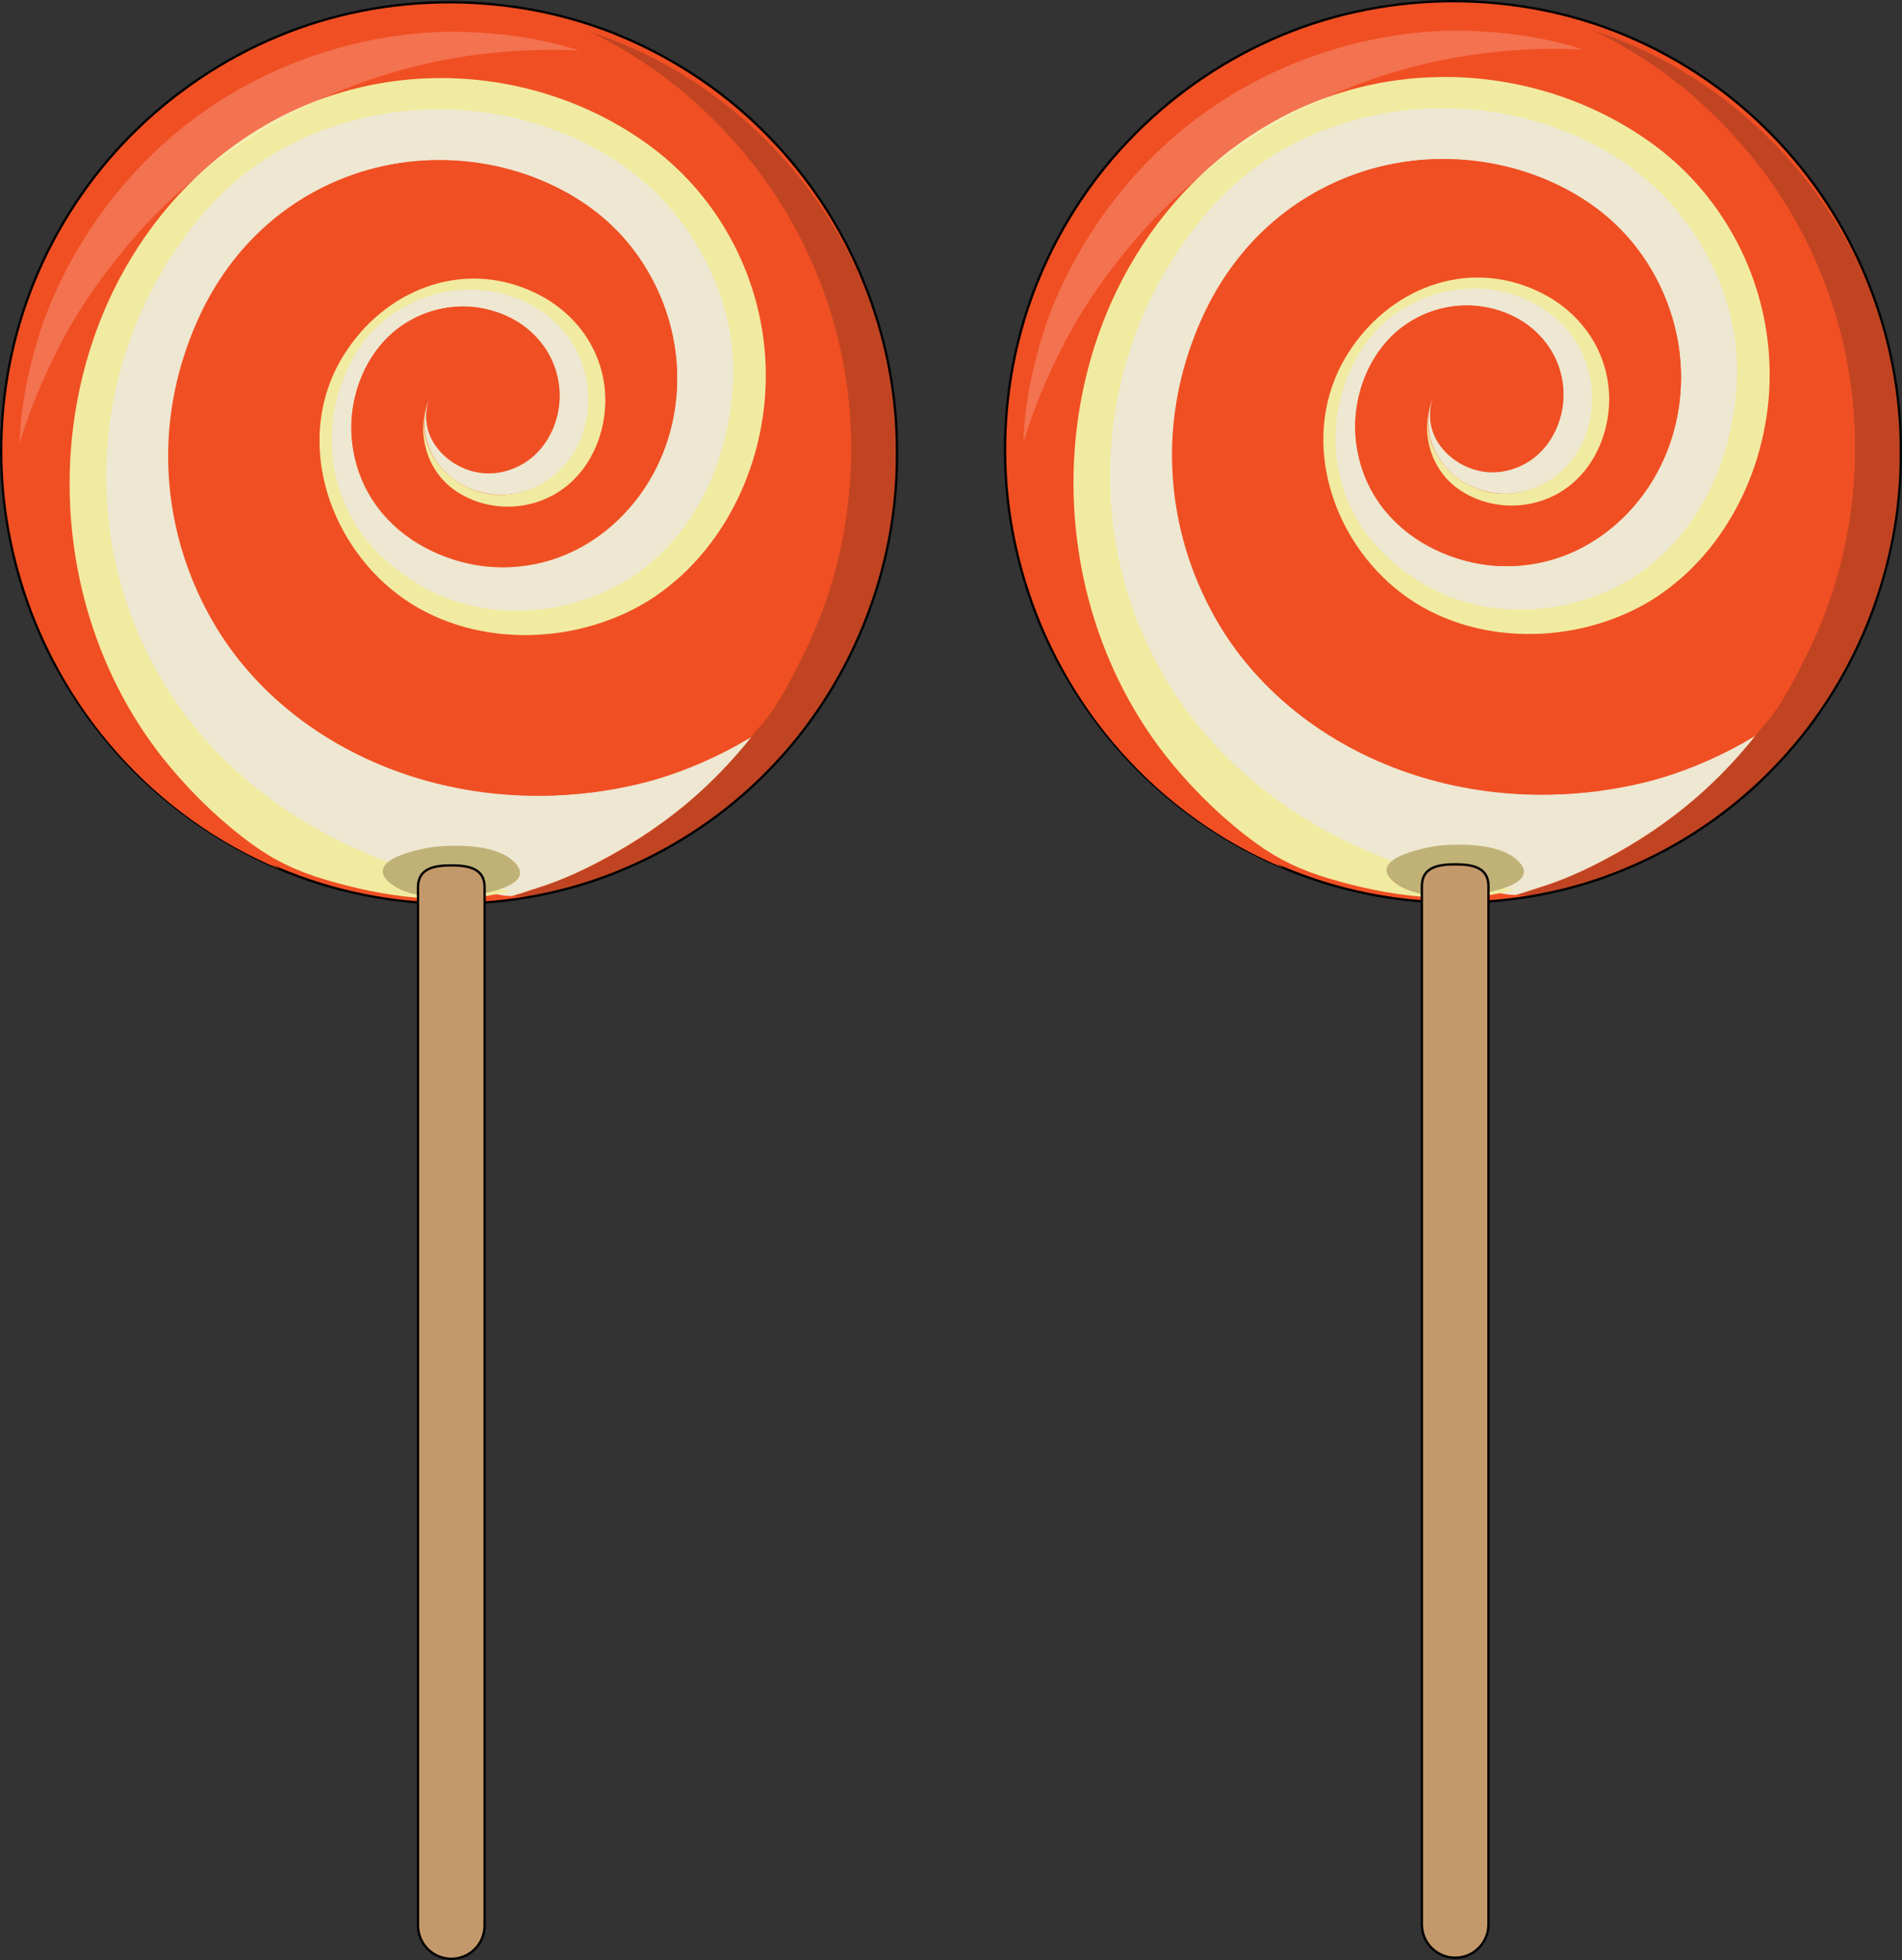
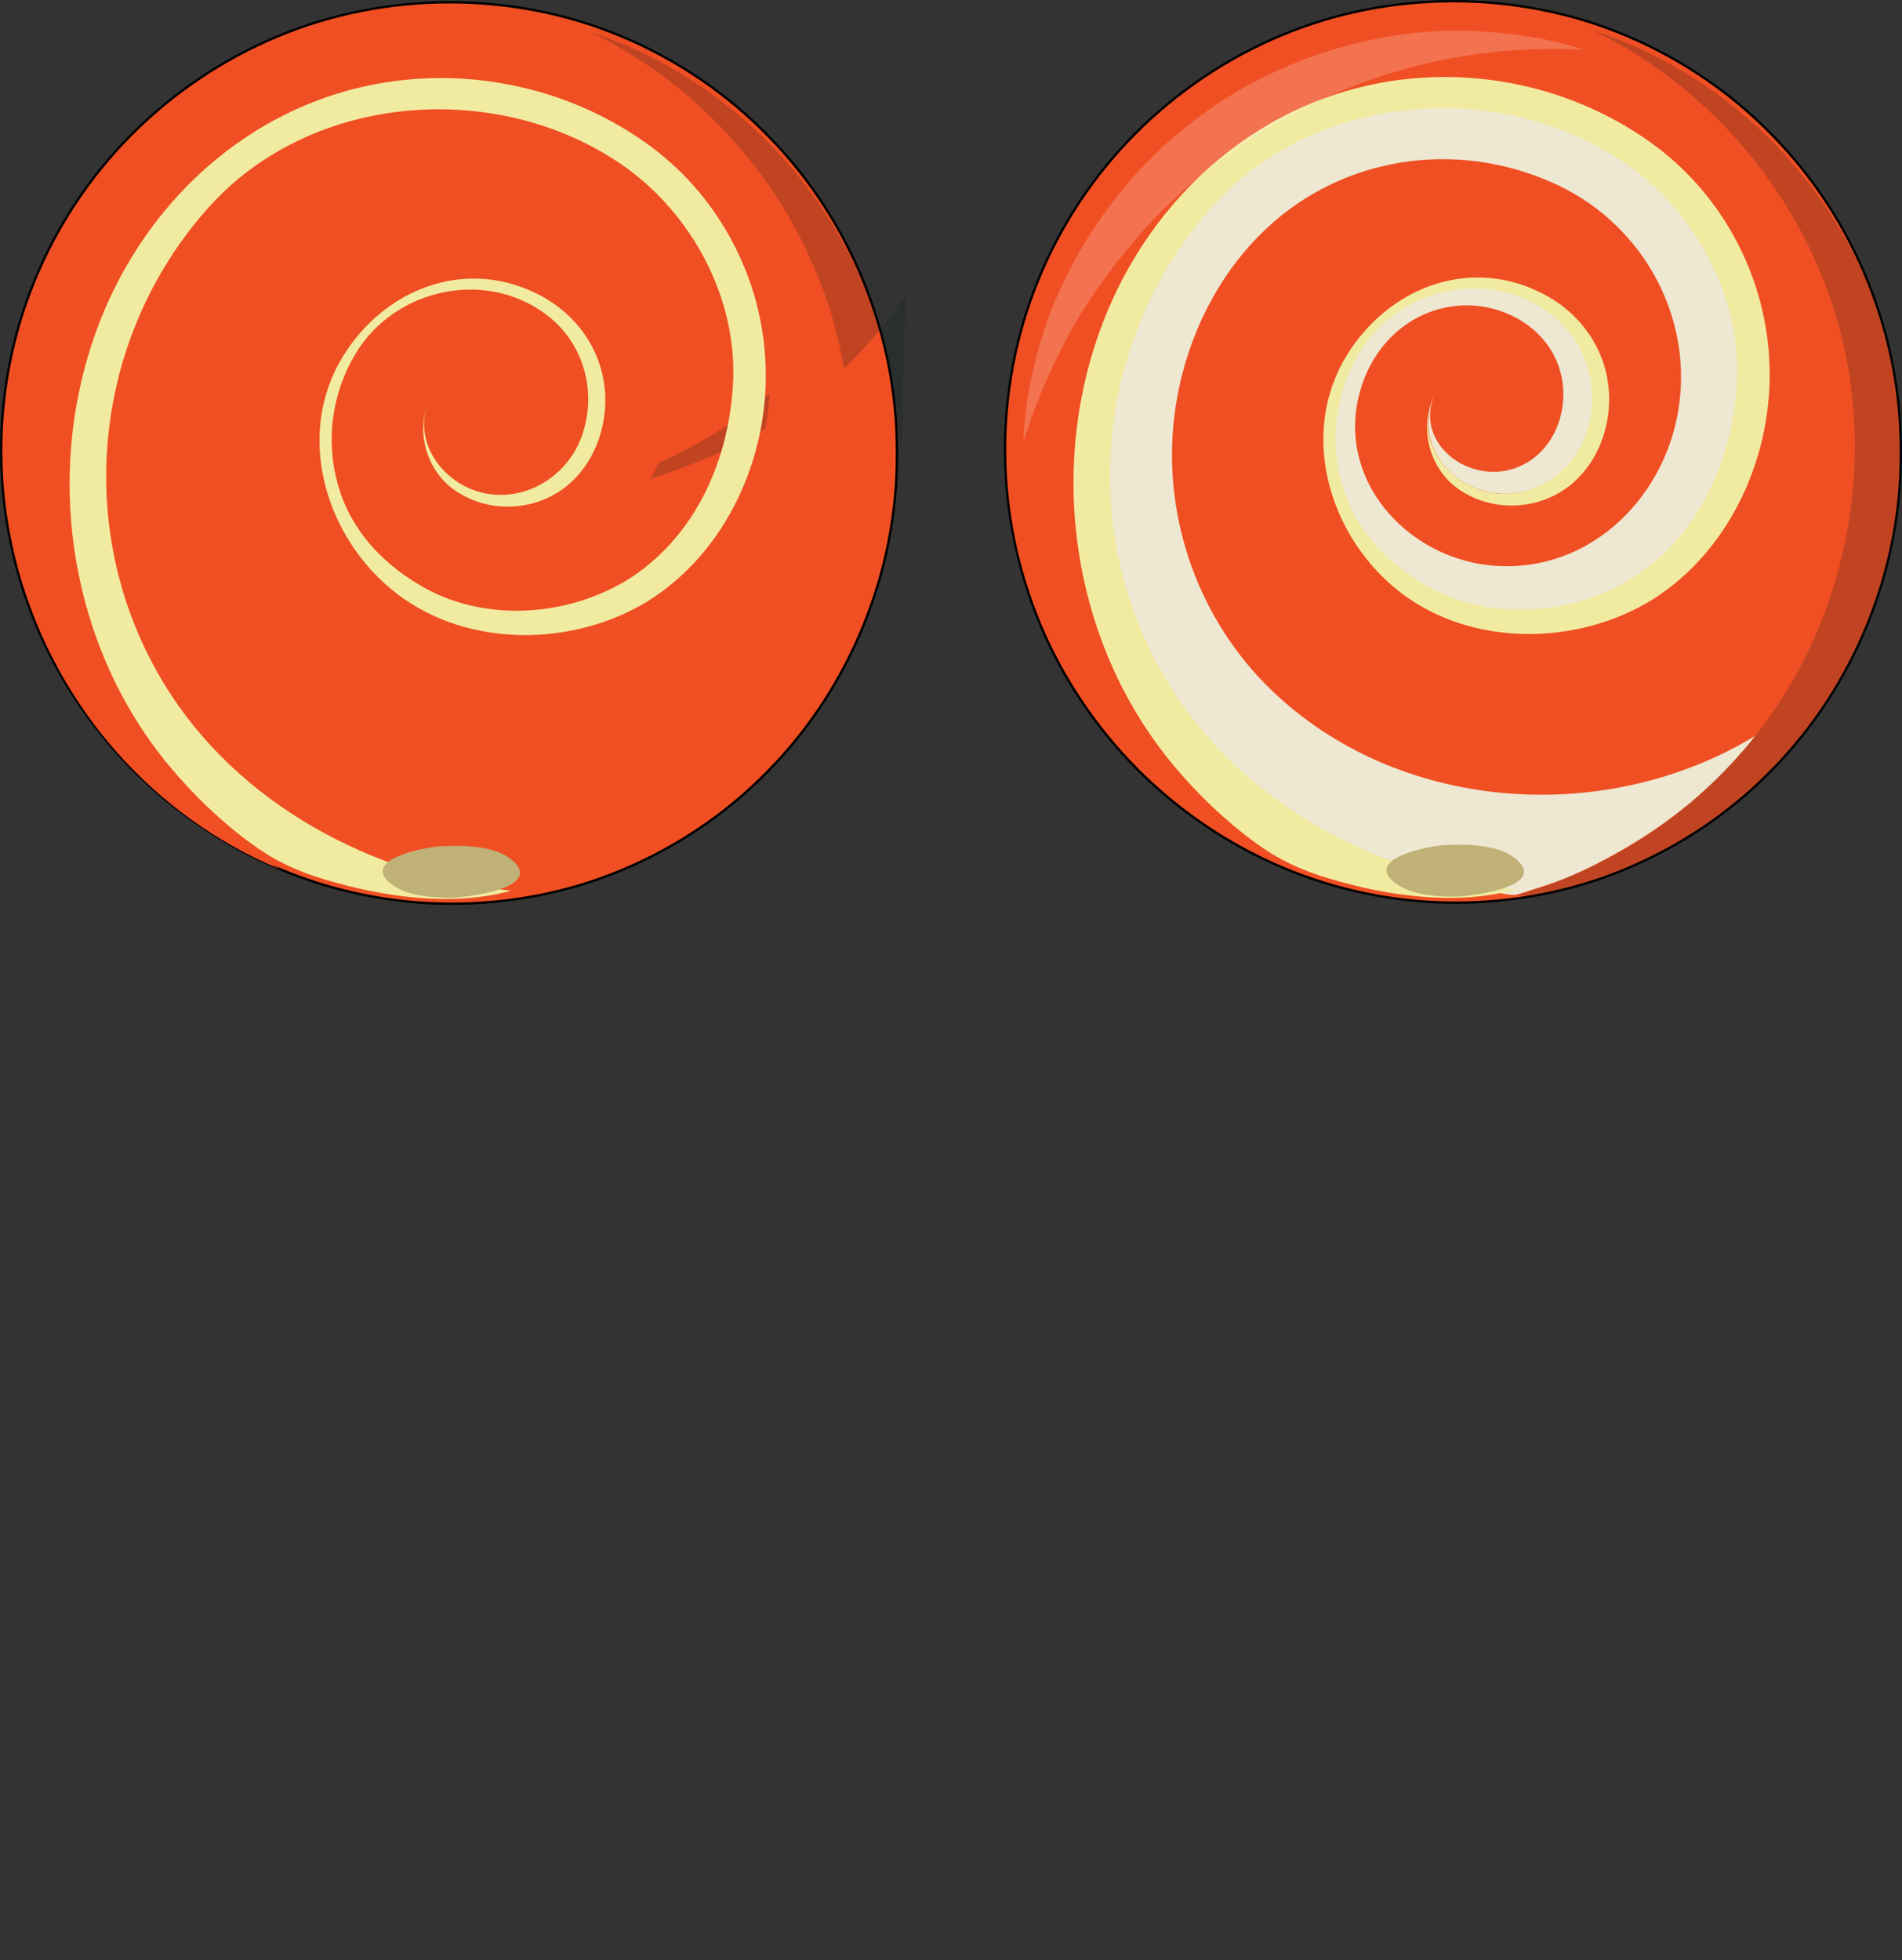
<svg xmlns="http://www.w3.org/2000/svg" version="1.1" id="_x2014_ÎÓÈ_1" x="0px" y="0px" width="404.496px" height="416.789px" viewBox="0 0 404.496 416.789" enable-background="new 0 0 404.496 416.789" xml:space="preserve">
  <rect x="0" y="0" width="404.496" height="416.789" fill="#333333" stroke="none" />
  <path fill="#F04F23" stroke="#010101" stroke-width="0.5" stroke-miterlimit="10" d="M190.753,96.437  c0.168,24.903-9.858,49.735-27.457,67.571c-8.735,8.96-19.341,16.104-30.903,20.953c-11.564,4.887-24.136,7.25-36.675,7.23  c-12.52-0.062-25.035-2.632-36.538-7.52c-11.512-4.887-22.018-12.035-30.82-20.868c-8.776-8.861-15.878-19.384-20.681-30.896  c-4.79-11.517-7.375-23.968-7.427-36.474C0.165,83.94,2.55,71.406,7.291,59.809c4.722-11.606,11.782-22.274,20.641-31.161  c8.854-8.901,19.462-16.056,31.059-20.896c11.59-4.866,24.179-7.282,36.736-7.273c12.549,0.019,25.135,2.45,36.694,7.356  c11.569,4.88,22.158,12.049,30.891,21.015C180.907,46.696,190.944,71.528,190.753,96.437z" />
-   <path opacity="0.2" fill="#071C20" enable-background="new    " d="M187.51,71.59c-0.423-1.68-0.937-3.34-1.398-5.008  c0.457,1.654,0.923,3.309,1.382,4.965c-8.445-30.285-32.356-55.221-62.286-64.877c25.383,12.222,44.84,35.639,52.322,62.788  c8.227,29.852,1.477,63.048-17.772,87.303c-1.188,0.724-3.777,4.565-5.141,5.992c-3.851,4.017-7.921,7.784-12.35,11.157  c-9.93,7.559-21.291,13.27-33.317,16.617c6.57,0.689,13.074-1.773,19.117-4.038c6.613-2.478,12.939-5.432,18.903-9.237  c11.048-7.046,20.593-16.359,27.909-27.232C190.071,127.432,194.935,98.273,187.51,71.59  C187.506,71.578,192.111,88.124,187.51,71.59z" />
-   <path fill="#EEE7D1" d="M158.913,157.233c-31.738,18.783-75.368,15.664-102.253-10.485c-15.067-14.654-22.695-35.847-20.546-56.754  c2.007-19.528,12.388-38.55,29.618-48.54c16.105-9.318,35.724-9.72,52.421-1.689c18.025,8.669,28.719,28.349,25.194,48.218  c-3.304,18.655-18.905,33.741-38.464,32.59c-19.394-1.145-35.322-19.213-28.631-38.763c3.006-8.78,10.291-15.412,19.644-16.499  c9.029-1.048,18.636,3.676,21.947,12.404c3.292,8.677-0.658,19.814-10.113,22.375c-9.422,2.563-20.233-5.661-16.236-15.802  c-3.768,8.49,1.444,17.481,9.922,20.138c9.083,2.845,18.508-2.196,22.285-10.659c4.173-9.347,1.295-20.457-6.569-26.873  c-6.921-5.65-16.859-7.294-25.336-4.762c-19.571,5.841-26.418,30.15-17.632,47.335c8.695,17.007,30.133,23.942,47.943,19.199  c19.14-5.131,31.792-22.648,34.243-41.844c2.648-20.788-6.767-40.249-23.327-52.58c-30.771-22.911-77.303-12.14-97.463,19.402  C12.775,89.284,18.839,136.78,50.243,165.262c14.652,13.291,34.224,21.688,53.685,24.595c1.562,0.237,3.448,0.762,5.027,0.667  c1.809-0.504,3.569-1.169,5.361-1.723c4.258-1.311,8.478-3.181,12.428-5.232c8.078-4.196,15.675-9.242,22.399-15.415  c3.801-3.484,7.416-7.352,10.615-11.394C159.476,156.917,159.194,157.075,158.913,157.233z" />
+   <path opacity="0.2" fill="#071C20" enable-background="new    " d="M187.51,71.59c-0.423-1.68-0.937-3.34-1.398-5.008  c0.457,1.654,0.923,3.309,1.382,4.965c-8.445-30.285-32.356-55.221-62.286-64.877c25.383,12.222,44.84,35.639,52.322,62.788  c-1.188,0.724-3.777,4.565-5.141,5.992c-3.851,4.017-7.921,7.784-12.35,11.157  c-9.93,7.559-21.291,13.27-33.317,16.617c6.57,0.689,13.074-1.773,19.117-4.038c6.613-2.478,12.939-5.432,18.903-9.237  c11.048-7.046,20.593-16.359,27.909-27.232C190.071,127.432,194.935,98.273,187.51,71.59  C187.506,71.578,192.111,88.124,187.51,71.59z" />
  <path fill="#F04F23" d="M180.779,88.927c-1.373-20.764-9.368-40.853-22.834-56.738c-6.546-7.721-14.198-14.641-22.823-19.98  c-3.881-2.4-7.933-4.987-12.328-6.287c-5.259-1.552-10.655-2.65-16.108-3.271C71.111-1.401,35.467,15.56,16.109,45.615  C1.502,68.3-2.792,96.616,4.456,122.613c7.791,27.913,28.349,51.108,55.107,62.231c-34.812-21.689-52.672-63.756-43.3-103.854  c4.598-19.677,15.438-38.27,31.76-50.45c16.115-12.028,37.044-17.306,56.951-14.352c20.061,2.978,40.105,14.135,50.36,32.088  c9.623,16.854,11.455,37.779,3.406,55.671c-8.348,18.564-25.8,32.053-46.798,31.535c-19.966-0.495-39.205-12.799-43.337-33.187  c-3.096-15.256,3.315-32.853,17.595-40.178c13.651-7.008,32.767-3.067,40.192,11.082c6.608,12.588,1.16,30.812-13.694,34.124  c-13.223,2.944-27.757-9.306-21.187-23.09c-2.778,6.996,1.778,13.786,8.514,15.848c7.417,2.27,14.742-2.281,17.618-9.083  c3.675-8.703-0.295-18.65-8.447-23.078c-9.138-4.968-20.82-2.928-27.741,4.835c-6.587,7.392-8.355,18.366-5.146,27.621  c3.03,8.738,10.109,15.034,18.702,18.127c18.619,6.695,37.783-3.316,45.47-20.915c8.236-18.863,1.562-41.698-15.109-53.572  C110.473,33.4,90.45,31.178,73.465,37.722c-39.688,15.292-47.877,68.731-24.037,100.774c19.841,26.664,56.4,35.911,87.7,27.902  c6.918-1.771,13.597-4.601,19.827-8.066c6.423-3.593,10.615-12.565,13.845-19.005C178.6,123.796,181.935,106.228,180.779,88.927  C180.443,83.845,181.016,92.513,180.779,88.927z" />
  <path fill="#F1EBA1" d="M162.825,77.843c-0.58-18.216-9.557-35.543-24.134-46.478c-13.682-10.229-30.808-15.37-47.841-14.707  c-30.443,1.174-55.763,20.499-67.985,47.815c-14.319,32.162-9.365,71.588,13.384,98.704c5.148,6.127,10.923,11.661,17.394,16.368  c4.847,3.526,9.581,5.726,15.33,7.443c12.402,3.745,27.13,5.908,39.722,2.421c-29.336-3.025-58.436-18.524-73.897-44.175  C15.354,113.198,19.544,71.832,44.354,44.12c21.914-24.48,61.419-27.33,87.914-9.088c14.889,10.297,24.692,28.502,23.61,46.788  c-0.942,16.004-7.796,31.748-21.488,40.879c-13.119,8.515-31.423,9.893-45.105,1.742c-8.345-4.965-14.818-11.967-17.469-21.528  c-2.597-9.362-1.203-19.298,3.749-27.62c8.478-14.25,28.645-18.427,41.622-7.587c7.283,6.121,9.716,16.196,6.537,25.059  c-2.629,7.318-9.628,12.558-17.474,12.473c-11.19-0.118-20.3-11.815-14.044-22.264c-4.262,7.117-2.17,16.831,4.762,21.45  c6.885,4.635,16.219,4.36,22.863-0.542c6.537-4.812,9.623-13.474,8.762-21.396c-0.987-9.012-6.714-16.366-14.78-20.21  c-15.45-7.427-32.181-0.559-40.796,13.377c-10.551,17.069-3.624,39.135,11.455,50.653c15.122,11.55,37.374,11.233,53.222,1.581  C154.465,117.453,163.519,97.289,162.825,77.843C162.775,76.465,162.866,78.974,162.825,77.843z" />
-   <path opacity="0.2" fill="#FFFFFF" enable-background="new    " d="M99.455,6.817c-14.875-0.658-36.729,3.259-56.04,16.868  c-13.547,9.474-22.974,21.71-28.986,33.085c-2.58,4.882-4.596,9.619-5.926,13.888C3.874,85.021,4.297,94.344,4.112,94.283  c0.06,0.028,0.383-1.146,1.086-3.233c0.625-1.869,1.56-4.478,2.88-7.656c1.013-2.433,2.256-5.199,3.761-8.206  c0.417-0.833,0.852-1.683,1.313-2.551c1.146-2.21,2.502-4.523,3.979-6.887c1.911-3.048,4.145-6.194,6.608-9.368  c2.402-3.093,4.965-6.201,7.888-9.268c5.077-5.328,10.939-10.506,17.594-15.162c9.801-6.906,20.104-11.815,29.769-15.117  l0.002-0.002c2.256-0.771,4.462-1.427,6.632-2.029c4.336-1.2,8.444-2.066,12.269-2.653c0.606-0.09,1.25-0.213,1.839-0.293  c3.025-0.421,5.808-0.703,8.341-0.895c3.474-0.263,6.461-0.35,8.823-0.355c4.01-0.012,6.282,0.194,6.267,0.104  C123.158,10.911,114.534,7.34,99.455,6.817z" />
  <path fill="#C0B176" d="M109.67,183.627c-3.567-3.962-11.52-3.971-16.402-3.64c-2.729,0.199-15.909,2.587-10.665,7.491  c3.226,3.013,9.202,3.451,13.398,3.42C98.326,190.898,114.624,189.161,109.67,183.627  C109.166,183.067,110.169,184.186,109.67,183.627z" />
-   <path fill="#C3996B" stroke="#010101" stroke-width="0.5" stroke-miterlimit="10" d="M103.064,409.452  c0,3.912-3.169,7.087-7.086,7.087l0,0c-3.907,0-7.083-3.175-7.083-7.087V188.695c0-3.917,3.176-4.666,7.083-4.666l0,0  c3.917,0,7.086,0.748,7.086,4.666V409.452z" />
  <path fill="#F04F23" stroke="#010101" stroke-width="0.5" stroke-miterlimit="10" d="M404.243,96.208  c0.168,24.903-9.858,49.735-27.457,67.571c-8.735,8.96-19.341,16.104-30.903,20.953c-11.563,4.887-24.135,7.25-36.675,7.23  c-12.521-0.062-25.035-2.632-36.538-7.52c-11.512-4.887-22.018-12.035-30.82-20.868c-8.776-8.861-15.878-19.384-20.681-30.896  c-4.79-11.517-7.375-23.968-7.427-36.474c-0.088-12.494,2.298-25.028,7.039-36.625c4.722-11.606,11.782-22.274,20.641-31.161  c8.854-8.901,19.462-16.056,31.059-20.896c11.59-4.866,24.18-7.282,36.736-7.273c12.55,0.019,25.136,2.45,36.695,7.356  c11.568,4.88,22.158,12.049,30.891,21.015C394.397,46.468,404.435,71.3,404.243,96.208z" />
  <path opacity="0.2" fill="#071C20" enable-background="new    " d="M401,71.362c-0.423-1.68-0.937-3.34-1.398-5.008  c0.457,1.654,0.924,3.309,1.383,4.965c-8.445-30.285-32.356-55.221-62.286-64.877c25.384,12.222,44.841,35.639,52.321,62.788  c8.227,29.852,1.478,63.048-17.771,87.303c-1.188,0.724-3.777,4.565-5.141,5.992c-3.851,4.017-7.922,7.784-12.35,11.157  c-9.931,7.559-21.291,13.27-33.317,16.617c6.57,0.689,13.074-1.773,19.116-4.038c6.613-2.478,12.939-5.432,18.904-9.237  c11.047-7.046,20.593-16.359,27.908-27.232C403.561,127.203,408.426,98.044,401,71.362C400.996,71.35,405.602,87.896,401,71.362z" />
  <path fill="#EEE7D1" d="M372.403,157.005c-31.738,18.783-75.368,15.664-102.253-10.485c-15.067-14.654-22.695-35.847-20.546-56.754  c2.007-19.528,12.388-38.55,29.618-48.54c16.105-9.318,35.724-9.72,52.421-1.689c18.025,8.669,28.719,28.349,25.194,48.218  c-3.304,18.655-18.905,33.741-38.464,32.59c-19.395-1.145-35.322-19.213-28.631-38.763c3.006-8.78,10.29-15.412,19.644-16.499  c9.029-1.048,18.636,3.676,21.946,12.404c3.293,8.677-0.658,19.814-10.113,22.375c-9.422,2.563-20.232-5.661-16.235-15.802  c-3.768,8.49,1.444,17.481,9.922,20.138c9.083,2.845,18.508-2.196,22.284-10.659c4.174-9.347,1.295-20.457-6.568-26.873  c-6.922-5.65-16.859-7.294-25.337-4.762c-19.571,5.841-26.418,30.15-17.632,47.335c8.695,17.007,30.133,23.942,47.943,19.199  c19.139-5.131,31.792-22.648,34.242-41.844c2.648-20.788-6.768-40.249-23.327-52.58c-30.771-22.911-77.303-12.14-97.463,19.402  c-22.783,35.639-16.719,83.135,14.686,111.617c14.652,13.291,34.224,21.688,53.685,24.595c1.562,0.237,3.449,0.762,5.027,0.667  c1.809-0.504,3.569-1.169,5.361-1.723c4.258-1.311,8.478-3.181,12.428-5.232c8.078-4.196,15.675-9.242,22.398-15.415  c3.801-3.484,7.416-7.352,10.615-11.394C372.967,156.688,372.685,156.847,372.403,157.005z" />
-   <path fill="#F04F23" d="M394.27,88.698c-1.373-20.764-9.367-40.853-22.834-56.738c-6.547-7.721-14.199-14.641-22.823-19.98  c-3.882-2.4-7.933-4.987-12.328-6.287c-5.259-1.552-10.655-2.65-16.108-3.271c-35.574-4.052-71.218,12.909-90.576,42.964  c-14.607,22.685-18.901,51.001-11.653,76.998c7.791,27.913,28.349,51.108,55.107,62.231c-34.812-21.689-52.672-63.756-43.3-103.854  c4.598-19.677,15.438-38.27,31.76-50.45c16.115-12.028,37.044-17.306,56.951-14.352c20.061,2.978,40.104,14.135,50.359,32.088  c9.623,16.854,11.455,37.779,3.406,55.671c-8.348,18.564-25.801,32.053-46.799,31.535c-19.965-0.495-39.205-12.799-43.337-33.187  c-3.096-15.256,3.315-32.853,17.595-40.178c13.65-7.008,32.768-3.067,40.191,11.082c6.608,12.588,1.16,30.812-13.693,34.124  c-13.224,2.944-27.758-9.306-21.188-23.09c-2.778,6.996,1.777,13.786,8.514,15.848c7.417,2.27,14.742-2.281,17.617-9.083  c3.676-8.703-0.295-18.65-8.446-23.078c-9.138-4.968-20.82-2.928-27.741,4.835c-6.586,7.392-8.354,18.366-5.145,27.621  c3.029,8.738,10.108,15.034,18.701,18.127c18.619,6.695,37.783-3.316,45.471-20.915c8.236-18.863,1.562-41.698-15.109-53.572  c-14.898-10.615-34.922-12.837-51.906-6.293c-39.687,15.292-47.876,68.731-24.036,100.774c19.841,26.664,56.399,35.911,87.7,27.902  c6.918-1.771,13.598-4.601,19.826-8.066c6.424-3.593,10.615-12.565,13.846-19.005C392.09,123.568,395.425,105.999,394.27,88.698  C393.934,83.617,394.506,92.284,394.27,88.698z" />
  <path fill="#F1EBA1" d="M376.315,77.614c-0.58-18.216-9.558-35.543-24.134-46.478c-13.682-10.229-30.809-15.37-47.842-14.707  c-30.443,1.174-55.763,20.499-67.985,47.815c-14.319,32.162-9.365,71.588,13.384,98.704c5.148,6.127,10.923,11.661,17.394,16.368  c4.847,3.526,9.581,5.726,15.329,7.443c12.402,3.745,27.131,5.908,39.723,2.421c-29.337-3.025-58.436-18.524-73.898-44.175  c-19.441-32.037-15.251-73.403,9.559-101.115c21.914-24.48,61.419-27.33,87.913-9.088c14.89,10.297,24.692,28.502,23.611,46.788  c-0.942,16.004-7.797,31.748-21.488,40.879c-13.119,8.515-31.423,9.893-45.105,1.742c-8.346-4.965-14.818-11.967-17.469-21.528  c-2.597-9.362-1.203-19.298,3.748-27.62c8.479-14.25,28.646-18.427,41.622-7.587c7.282,6.121,9.716,16.196,6.537,25.059  c-2.629,7.318-9.628,12.558-17.474,12.473c-11.189-0.118-20.3-11.815-14.045-22.264c-4.262,7.117-2.17,16.831,4.763,21.45  c6.885,4.635,16.22,4.36,22.862-0.542c6.537-4.812,9.623-13.474,8.762-21.396c-0.986-9.012-6.714-16.366-14.779-20.21  c-15.451-7.427-32.182-0.559-40.797,13.377c-10.551,17.069-3.623,39.135,11.455,50.653c15.121,11.55,37.374,11.233,53.222,1.581  C367.955,117.225,377.009,97.06,376.315,77.614C376.266,76.237,376.355,78.746,376.315,77.614z" />
  <path opacity="0.2" fill="#FFFFFF" enable-background="new    " d="M312.945,6.588c-14.875-0.658-36.729,3.259-56.04,16.868  c-13.547,9.474-22.974,21.71-28.986,33.085c-2.58,4.882-4.596,9.619-5.926,13.888c-4.629,14.364-4.206,23.687-4.391,23.625  c0.06,0.028,0.383-1.146,1.086-3.233c0.625-1.869,1.56-4.478,2.88-7.656c1.013-2.433,2.256-5.199,3.761-8.206  c0.417-0.833,0.852-1.683,1.313-2.551c1.146-2.21,2.502-4.523,3.979-6.887c1.911-3.048,4.145-6.194,6.608-9.368  c2.402-3.093,4.965-6.201,7.888-9.268c5.077-5.328,10.939-10.506,17.594-15.162c9.801-6.906,20.104-11.815,29.77-15.117l0.002-0.002  c2.256-0.771,4.462-1.427,6.633-2.029c4.336-1.2,8.443-2.066,12.268-2.653c0.606-0.09,1.25-0.213,1.84-0.293  c3.025-0.421,5.809-0.703,8.341-0.895c3.474-0.263,6.461-0.35,8.823-0.355c4.01-0.012,6.281,0.194,6.267,0.104  C336.648,10.683,328.023,7.111,312.945,6.588z" />
  <path fill="#C0B176" d="M323.16,183.399c-3.566-3.962-11.52-3.971-16.401-3.64c-2.729,0.199-15.909,2.587-10.665,7.491  c3.227,3.013,9.202,3.451,13.398,3.42C311.816,190.67,328.113,188.933,323.16,183.399  C322.656,182.838,323.66,183.958,323.16,183.399z" />
-   <path fill="#C3996B" stroke="#010101" stroke-width="0.5" stroke-miterlimit="10" d="M316.555,409.223  c0,3.912-3.17,7.087-7.086,7.087l0,0c-3.908,0-7.084-3.175-7.084-7.087V188.467c0-3.917,3.176-4.666,7.084-4.666l0,0  c3.916,0,7.086,0.748,7.086,4.666V409.223z" />
</svg>